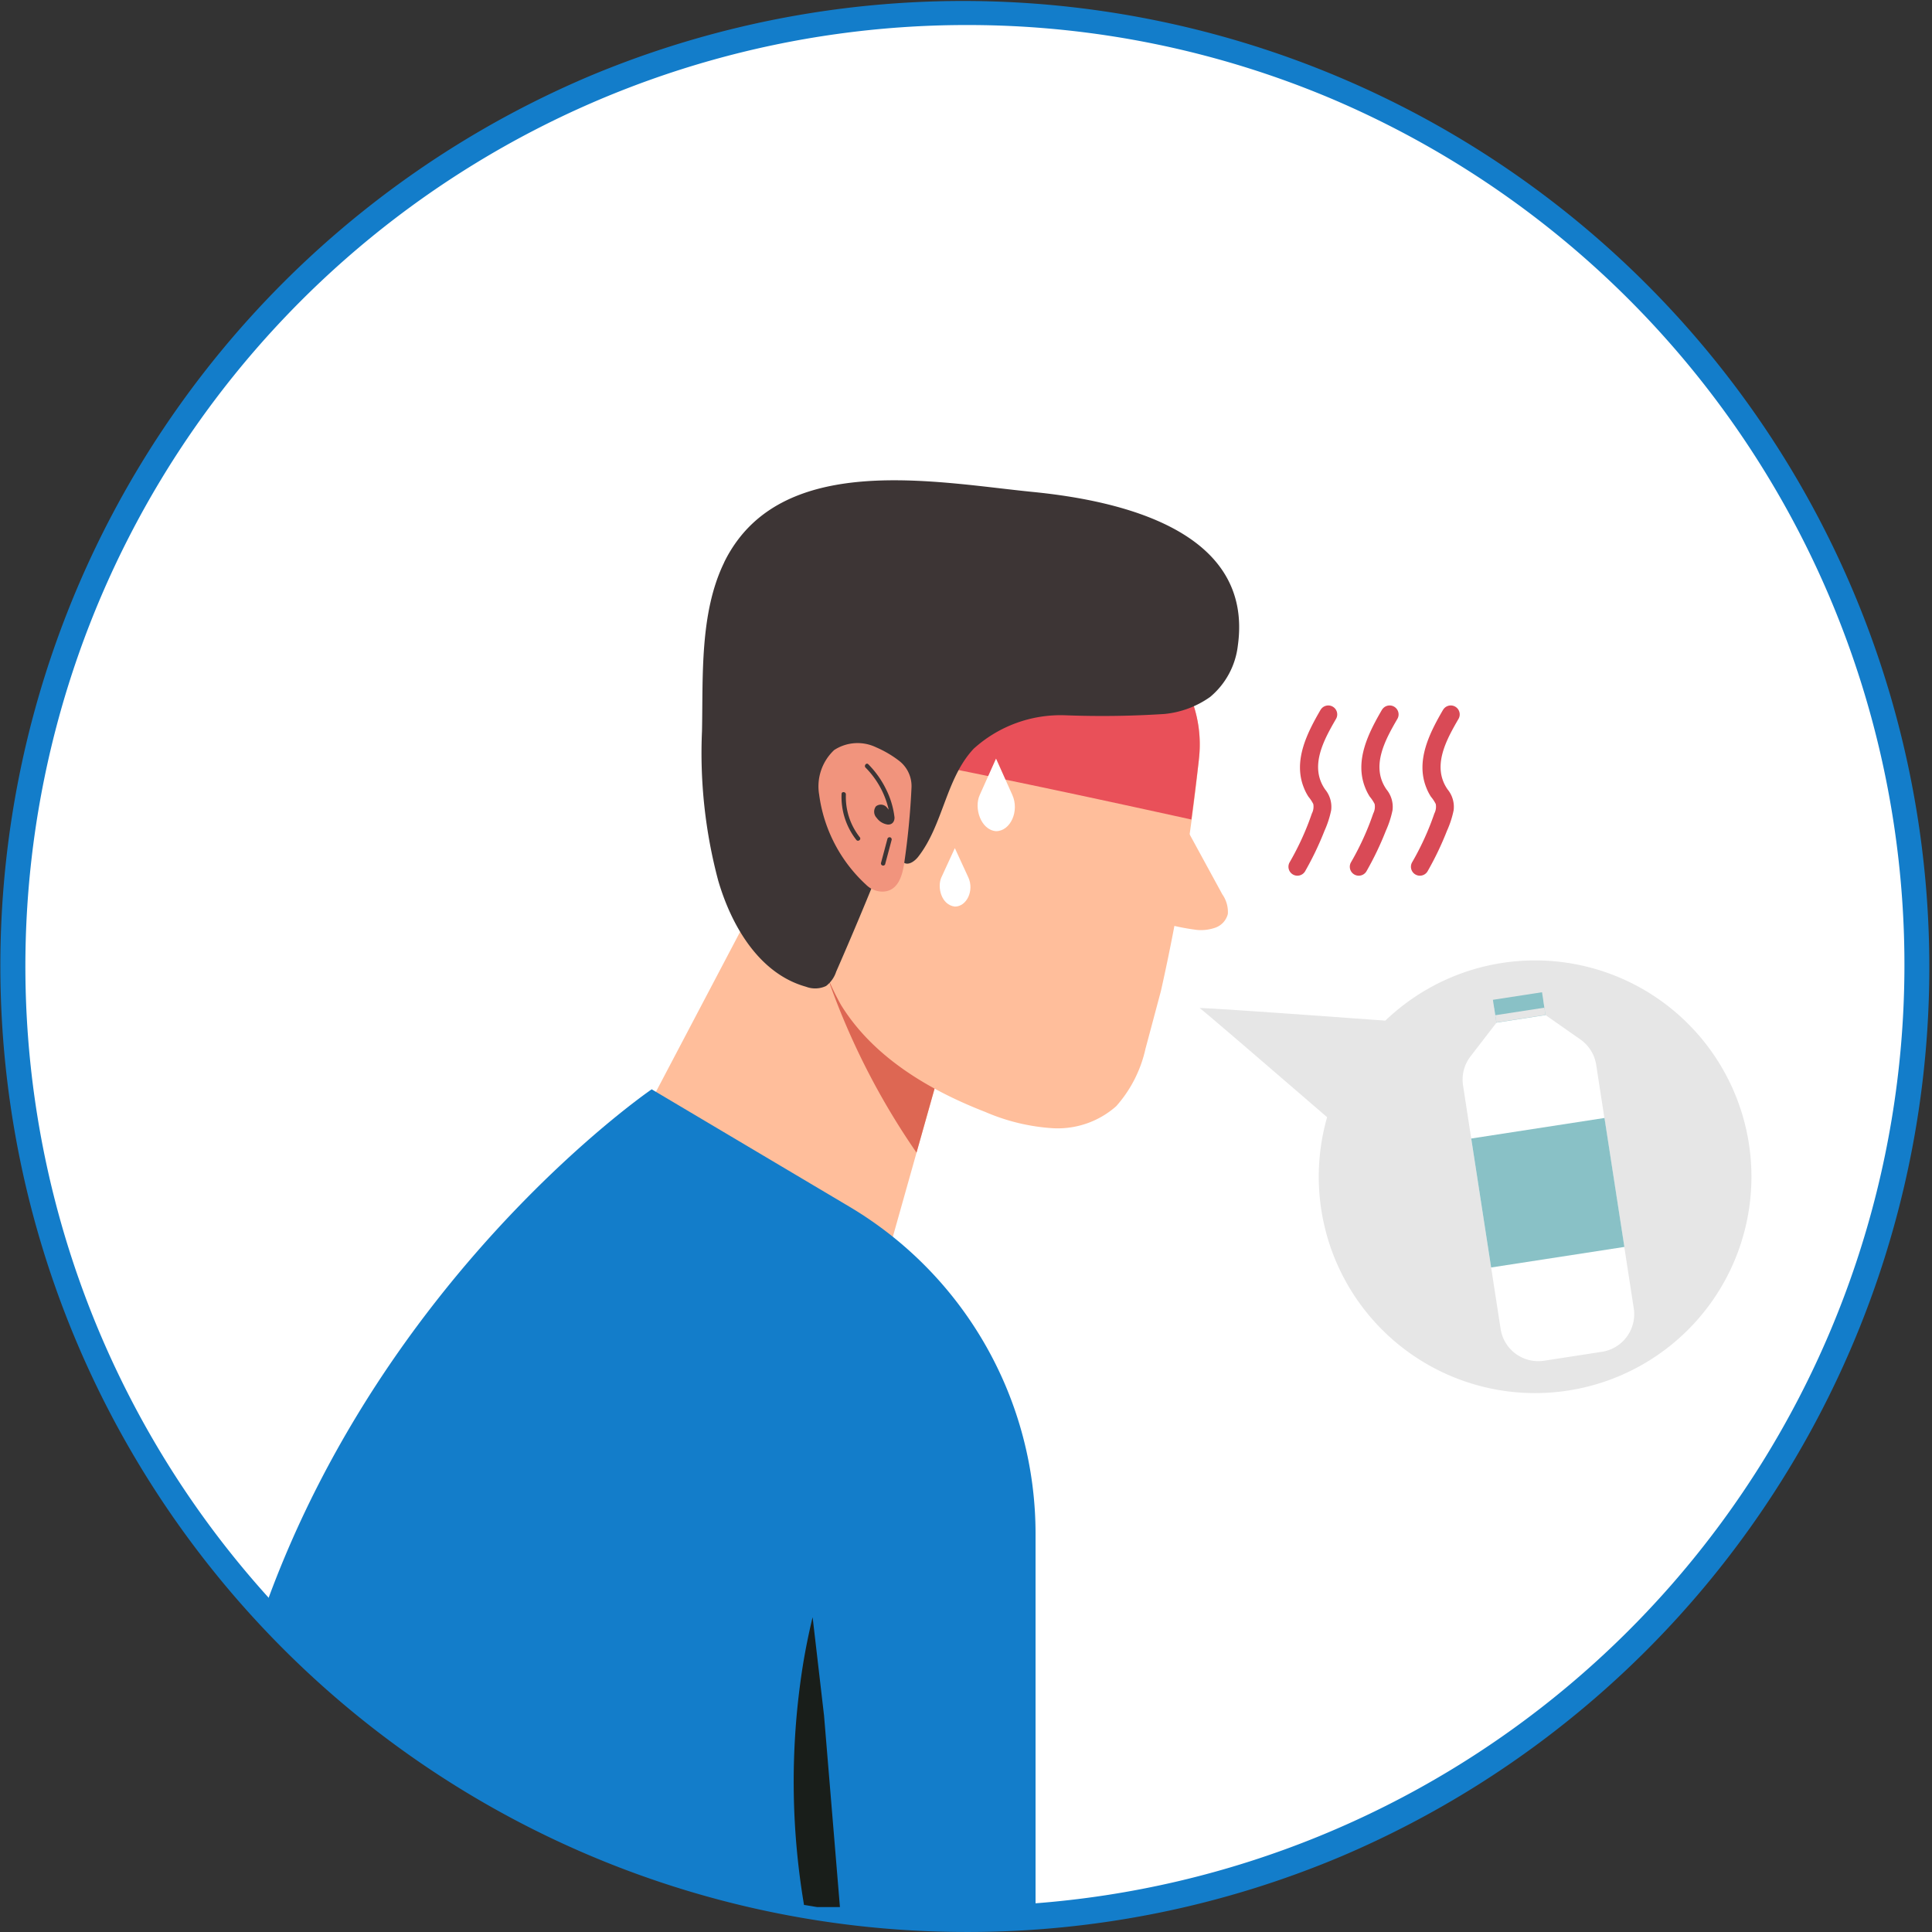
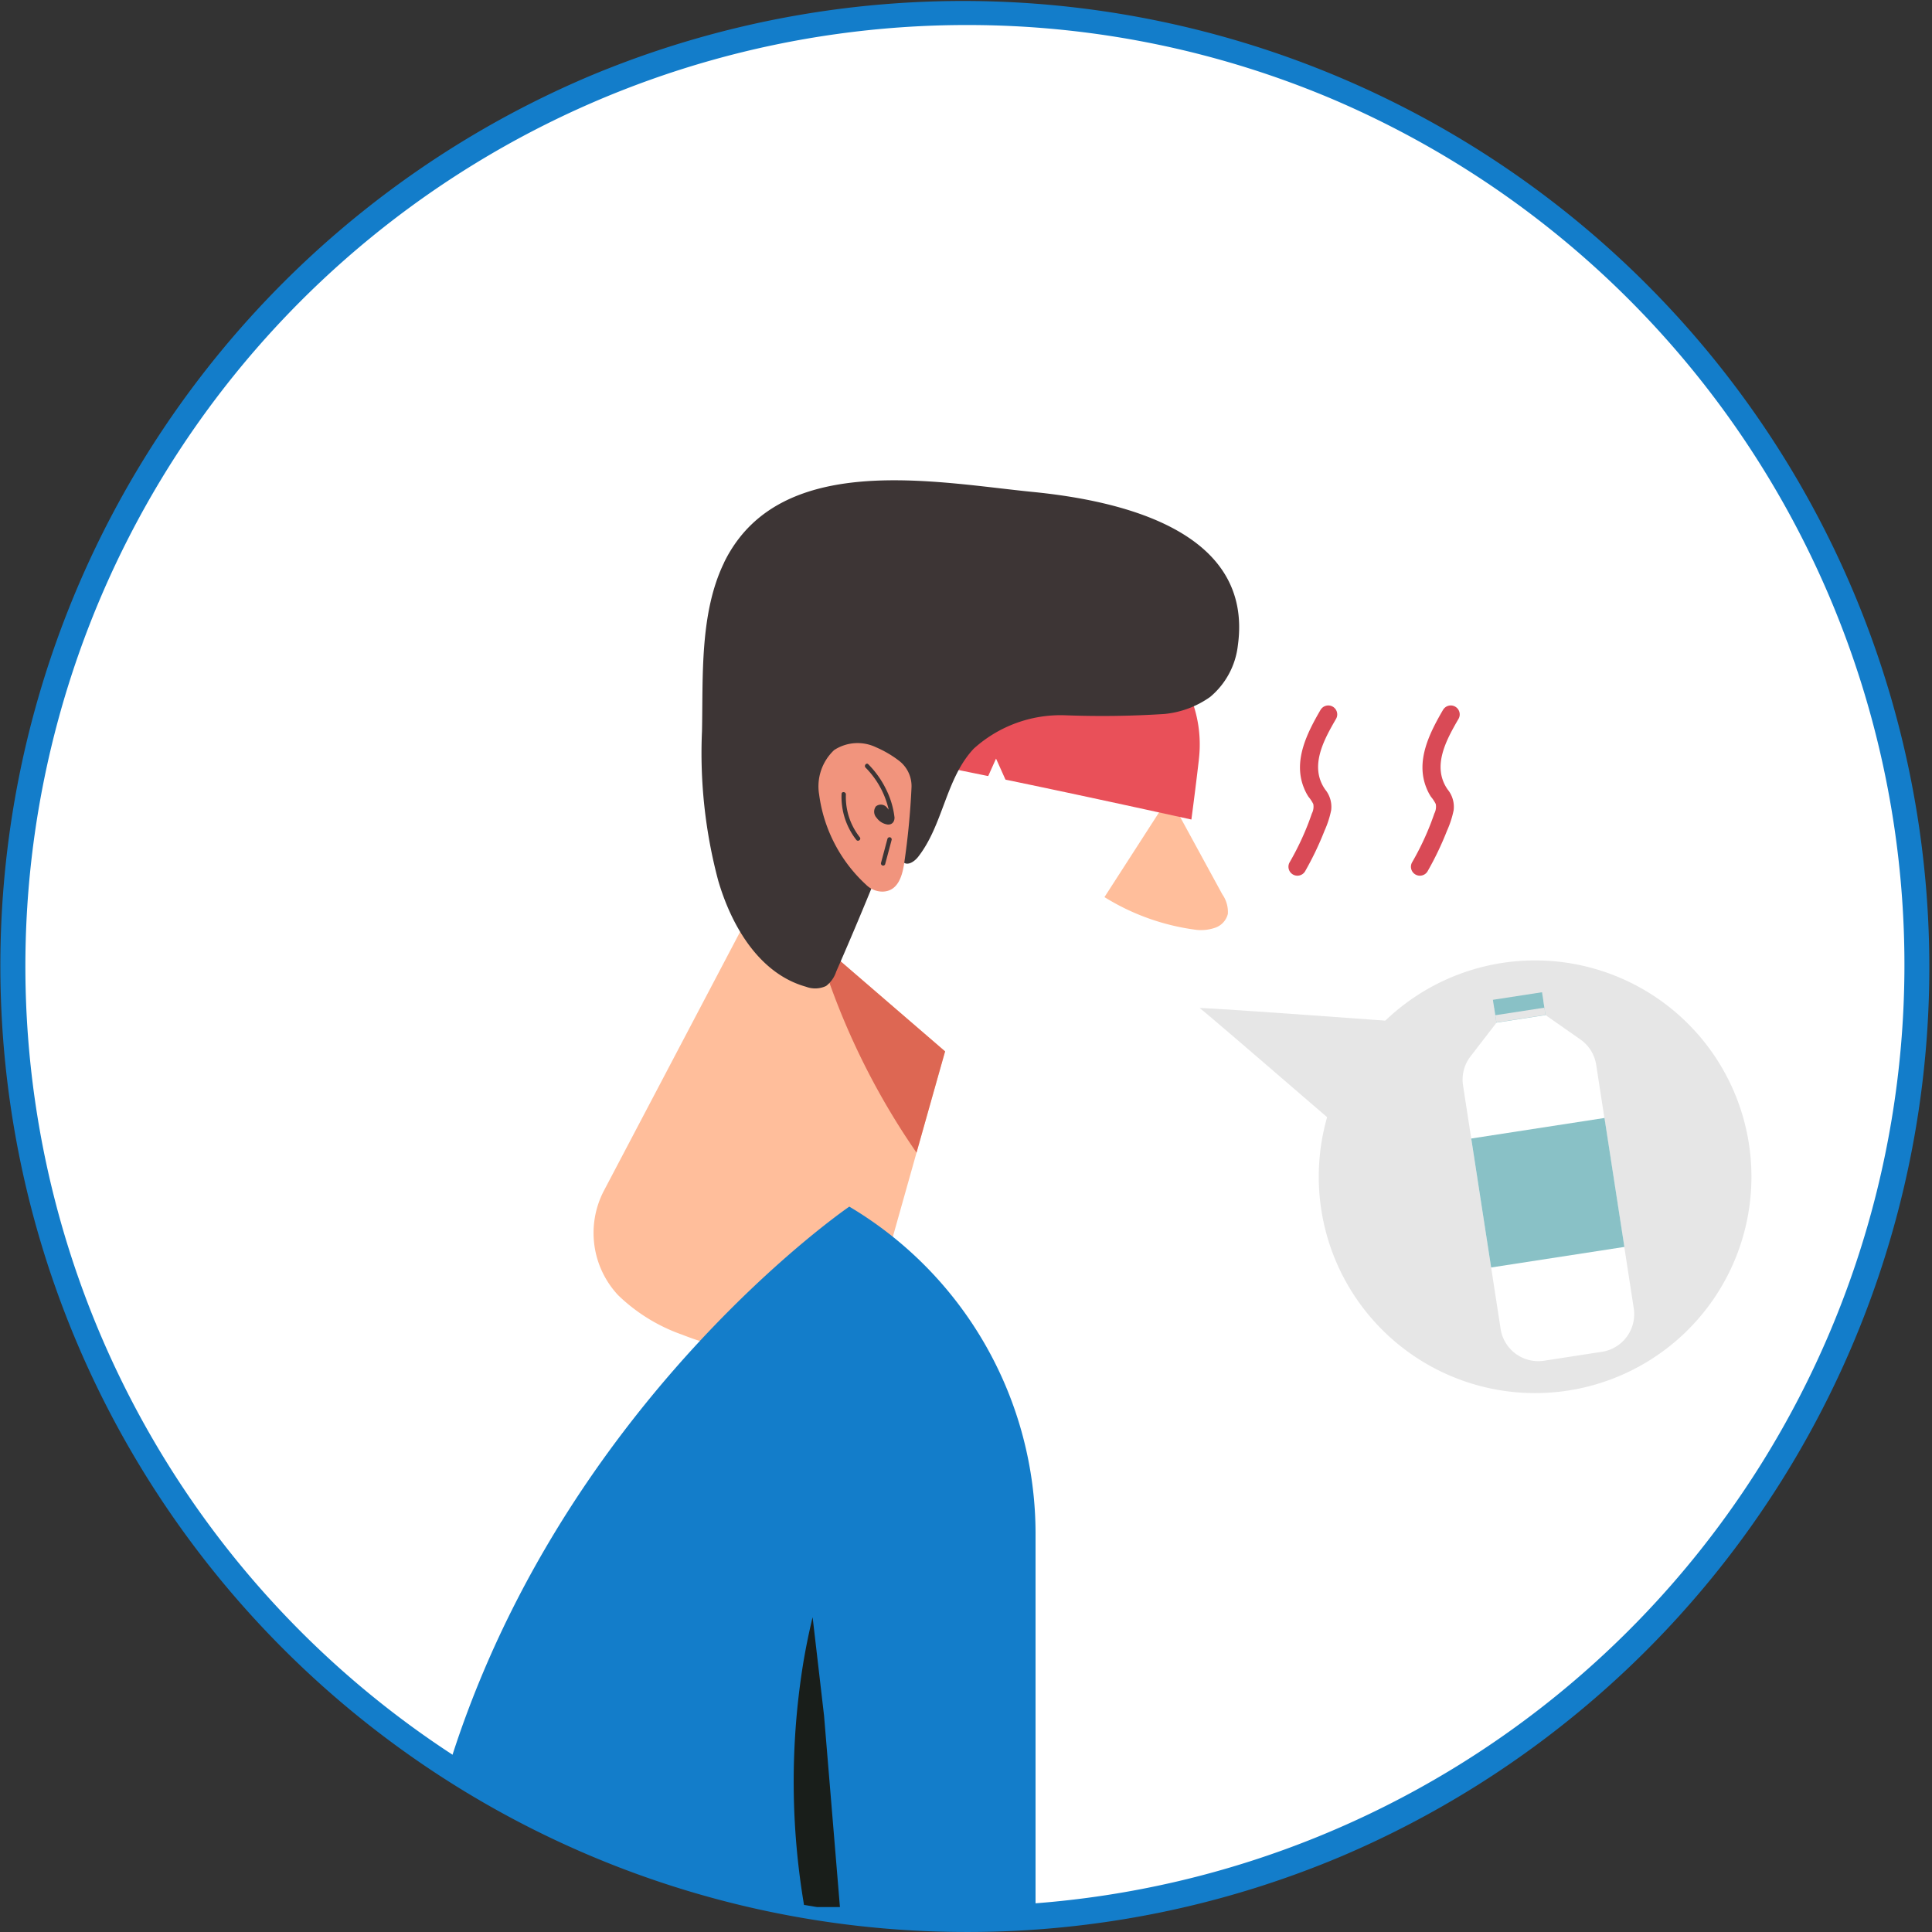
<svg xmlns="http://www.w3.org/2000/svg" id="Group_29787" data-name="Group 29787" width="114.864" height="114.863" viewBox="0 0 114.864 114.863">
  <rect x="0" y="0" width="114.864" height="114.863" fill="#333333" stroke="none" />
  <defs>
    <clipPath id="clip-path">
      <rect id="Rectangle_2814" data-name="Rectangle 2814" width="114.864" height="114.863" transform="translate(0 0)" fill="none" />
    </clipPath>
    <clipPath id="clip-path-2">
      <path id="Path_60358" data-name="Path 60358" d="M1.257,58.256A55.769,55.769,0,1,0,57.026,2.487,55.769,55.769,0,0,0,1.257,58.256" fill="none" />
    </clipPath>
  </defs>
  <g id="Group_29784" data-name="Group 29784">
    <g id="Group_29783" data-name="Group 29783" clip-path="url(#clip-path)">
      <path id="Path_60332" data-name="Path 60332" d="M57.43.446A56.985,56.985,0,1,1,.444,57.431,56.985,56.985,0,0,1,57.43.446" fill="#fff" />
      <path id="Path_60333" data-name="Path 60333" d="M57.432,114.863A57.446,57.446,0,0,1,35.077,4.514a57.446,57.446,0,0,1,44.71,105.835,57.088,57.088,0,0,1-22.355,4.514m0-113.375A55.96,55.96,0,0,0,35.657,108.982,55.958,55.958,0,0,0,79.208,5.888a55.6,55.6,0,0,0-21.776-4.4Z" fill="#137dca" />
    </g>
  </g>
  <g id="Group_29786" data-name="Group 29786">
    <g id="Group_29785" data-name="Group 29785" clip-path="url(#clip-path-2)">
      <path id="Path_60334" data-name="Path 60334" d="M78.518,42.192c-.8,1.375-1.647,3.027-1,4.638a2.94,2.94,0,0,0,.273.536,2.286,2.286,0,0,1,.288.436.875.875,0,0,1-.084.563c-.063.186-.131.371-.2.554a16.542,16.542,0,0,1-1.127,2.357.532.532,0,0,0,.918.537,18.461,18.461,0,0,0,1.163-2.428,5.721,5.721,0,0,0,.393-1.212,1.628,1.628,0,0,0-.356-1.235c-.958-1.373-.076-2.954.652-4.209a.532.532,0,0,0-.918-.537" fill="#d94a56" />
-       <path id="Path_60335" data-name="Path 60335" d="M82.166,42.192c-.8,1.375-1.647,3.027-1,4.638a2.939,2.939,0,0,0,.273.536,2.286,2.286,0,0,1,.288.436.875.875,0,0,1-.084.563c-.063.186-.131.371-.2.554a16.543,16.543,0,0,1-1.127,2.357.532.532,0,0,0,.918.537,18.46,18.46,0,0,0,1.163-2.428,5.72,5.72,0,0,0,.393-1.212,1.628,1.628,0,0,0-.356-1.235c-.958-1.373-.077-2.954.652-4.209a.532.532,0,0,0-.918-.537" fill="#d94a56" />
      <path id="Path_60336" data-name="Path 60336" d="M85.8,42.192c-.8,1.375-1.647,3.027-1,4.638a2.939,2.939,0,0,0,.273.536,2.286,2.286,0,0,1,.288.436.875.875,0,0,1-.084.563c-.063.186-.131.371-.2.554a16.542,16.542,0,0,1-1.127,2.357.532.532,0,0,0,.918.537,18.459,18.459,0,0,0,1.163-2.428,5.721,5.721,0,0,0,.393-1.212,1.628,1.628,0,0,0-.356-1.235c-.958-1.373-.076-2.954.652-4.209a.532.532,0,0,0-.918-.537" fill="#d94a56" />
      <path id="Path_60337" data-name="Path 60337" d="M56.187,62.509l-4,14.2c-1.423,5.051-7.89,4.127-11.627,2.643A10.416,10.416,0,0,1,36.746,77a5.423,5.423,0,0,1-.849-6.194q4.667-8.871,9.334-17.743l10.956,9.443" fill="#ffbe9b" />
      <path id="Path_60338" data-name="Path 60338" d="M54.49,68.528c.525-1.862,1.076-3.818,1.7-6.019q-3.852-3.319-7.7-6.639A43.2,43.2,0,0,0,54.49,68.528" fill="#dd6753" />
-       <path id="Path_60339" data-name="Path 60339" d="M61.567,113.375V91.19A22.622,22.622,0,0,0,50.494,71.738L38.745,64.763s-25.3,17.277-26.406,48.612Z" fill="#137dca" />
+       <path id="Path_60339" data-name="Path 60339" d="M61.567,113.375V91.19A22.622,22.622,0,0,0,50.494,71.738s-25.3,17.277-26.406,48.612Z" fill="#137dca" />
      <path id="Path_60340" data-name="Path 60340" d="M49.937,113.382q-.472-5.688-.944-11.376-.093-.8-.185-1.595l-.495-4.263q-.334,1.378-.569,2.8a44.05,44.05,0,0,0,.079,14.433h2.114" fill="#191e1a" />
      <path id="Path_60341" data-name="Path 60341" d="M69.506,47.366l3.166,5.807A1.819,1.819,0,0,1,73,54.335a1.168,1.168,0,0,1-.728.813,2.583,2.583,0,0,1-1.119.138,13.64,13.64,0,0,1-5.489-1.95l3.847-5.97" fill="#ffbe9b" />
-       <path id="Path_60342" data-name="Path 60342" d="M68.043,38.047A13.133,13.133,0,0,0,60.8,35.685a12.758,12.758,0,0,0-10.351,5.654,17.813,17.813,0,0,0-2.5,9.926,16.275,16.275,0,0,0,2.042,8.467c1.9,3.094,5.209,5.064,8.593,6.38a12.016,12.016,0,0,0,3.984.963,5.245,5.245,0,0,0,3.793-1.306,7.6,7.6,0,0,0,1.746-3.435c0-.01.006-.017.008-.027h0q.455-1.7.91-3.408a120.013,120.013,0,0,0,2.252-13.733,7.514,7.514,0,0,0-3.231-7.119" fill="#ffbe9b" />
      <path id="Path_60343" data-name="Path 60343" d="M71.274,45.166a7.514,7.514,0,0,0-3.231-7.119A13.136,13.136,0,0,0,60.8,35.685a12.755,12.755,0,0,0-10.35,5.654,13.675,13.675,0,0,0-1.437,2.916c7.321,1.321,14.6,2.883,21.819,4.468q.237-1.776.445-3.557" fill="#e95059" />
      <path id="Path_60344" data-name="Path 60344" d="M43.05,33.441a8.184,8.184,0,0,1,.886-1.432c3.82-4.942,12.133-3.29,17.464-2.762,5.187.514,13.148,2.288,12.194,9.133a4.674,4.674,0,0,1-1.645,3.054,5.626,5.626,0,0,1-2.714,1.014,57.538,57.538,0,0,1-5.92.077,7.7,7.7,0,0,0-5.423,1.986c-1.66,1.763-1.81,4.516-3.3,6.425-.216.278-.61.552-.883.331a.721.721,0,0,1-.2-.424q-.16-.736-.322-1.474-1.648,4.236-3.473,8.4a1.754,1.754,0,0,1-.6.851,1.52,1.52,0,0,1-1.191.046C45.168,57.9,43.5,55.093,42.7,52.353a29.42,29.42,0,0,1-.964-8.884c.068-3.218-.148-7.025,1.318-10.028" fill="#3d3535" />
      <path id="Path_60345" data-name="Path 60345" d="M54.192,46.823a1.9,1.9,0,0,0-.749-1.6,6.4,6.4,0,0,0-1.349-.79,2.546,2.546,0,0,0-2.5.16,2.96,2.96,0,0,0-.893,2.649A8.858,8.858,0,0,0,51.492,52.6a1.38,1.38,0,0,0,.978.409c.92-.014,1.178-.939,1.291-1.709q.327-2.225.431-4.475" fill="#f1947d" />
      <path id="Path_60346" data-name="Path 60346" d="M52.757,49.888q-.189.709-.379,1.419a.13.13,0,1,0,.257.036q.191-.709.379-1.419a.131.131,0,0,0-.111-.147.134.134,0,0,0-.146.111" fill="#3d3535" />
      <path id="Path_60347" data-name="Path 60347" d="M50.034,47.2a4.152,4.152,0,0,0,.878,2.736c.1.131.311-.025.207-.157a3.866,3.866,0,0,1-.828-2.543c.007-.165-.25-.2-.257-.036" fill="#3d3535" />
      <path id="Path_60348" data-name="Path 60348" d="M53.177,48.564a5,5,0,0,0-.478-1.6,5.579,5.579,0,0,0-1.075-1.525c-.117-.119-.277.087-.161.2a5.192,5.192,0,0,1,1.373,2.5,1.086,1.086,0,0,0-.083-.1.467.467,0,0,0-.674-.1.527.527,0,0,0,.045.689.965.965,0,0,0,.655.394c.284.017.425-.2.4-.466" fill="#3d3535" />
      <path id="Path_60349" data-name="Path 60349" d="M56.769,53.9h0c.713,0,1.16-.965.8-1.738-.168-.363-.424-.917-.8-1.738l-.8,1.738c-.263.574-.011,1.64.8,1.738" fill="#fff" />
      <path id="Path_60350" data-name="Path 60350" d="M59.218,49.416h0c.86,0,1.4-1.2.967-2.157-.214-.479-.568-1.268-.967-2.158l-.967,2.158c-.361.777.059,2.086.967,2.157" fill="#fff" />
      <path id="Path_60351" data-name="Path 60351" d="M104.129,69.96A12.862,12.862,0,1,1,91.267,57.1,12.862,12.862,0,0,1,104.129,69.96" fill="#e6e6e6" />
      <path id="Path_60352" data-name="Path 60352" d="M92.061,61.4s-20.97-1.577-20.733-1.462S86.473,72.968,86.473,72.968q2.793-5.784,5.588-11.567" fill="#e6e6e6" />
      <path id="Path_60353" data-name="Path 60353" d="M89.346,63.254l2.92-.45-.513-3.326-2.92.45.513,3.326" fill="#fff" />
      <path id="Path_60354" data-name="Path 60354" d="M89.271,62.768l2.92-.45-.513-3.326-2.92.45.513,3.326" fill="#89c1c6" />
      <path id="Path_60355" data-name="Path 60355" d="M88.967,60.791l2.92-.45c-.022-.144-.045-.288-.067-.432l-2.92.45c.023.144.045.288.067.432" fill="#e6e6e6" />
      <path id="Path_60356" data-name="Path 60356" d="M88.969,60.8l2.918-.45L93.961,61.8A2.265,2.265,0,0,1,94.9,63.31q1.118,7.239,2.233,14.477a2.263,2.263,0,0,1-1.892,2.582L91.8,80.9a2.264,2.264,0,0,1-2.583-1.892Q88.1,71.77,86.983,64.532a2.271,2.271,0,0,1,.444-1.727l1.542-2" fill="#fff" />
      <path id="Path_60357" data-name="Path 60357" d="M96.575,74.134l-7.922,1.222q-.591-3.833-1.183-7.667l7.922-1.222q.593,3.834,1.183,7.667" fill="#89c1c6" />
    </g>
  </g>
</svg>